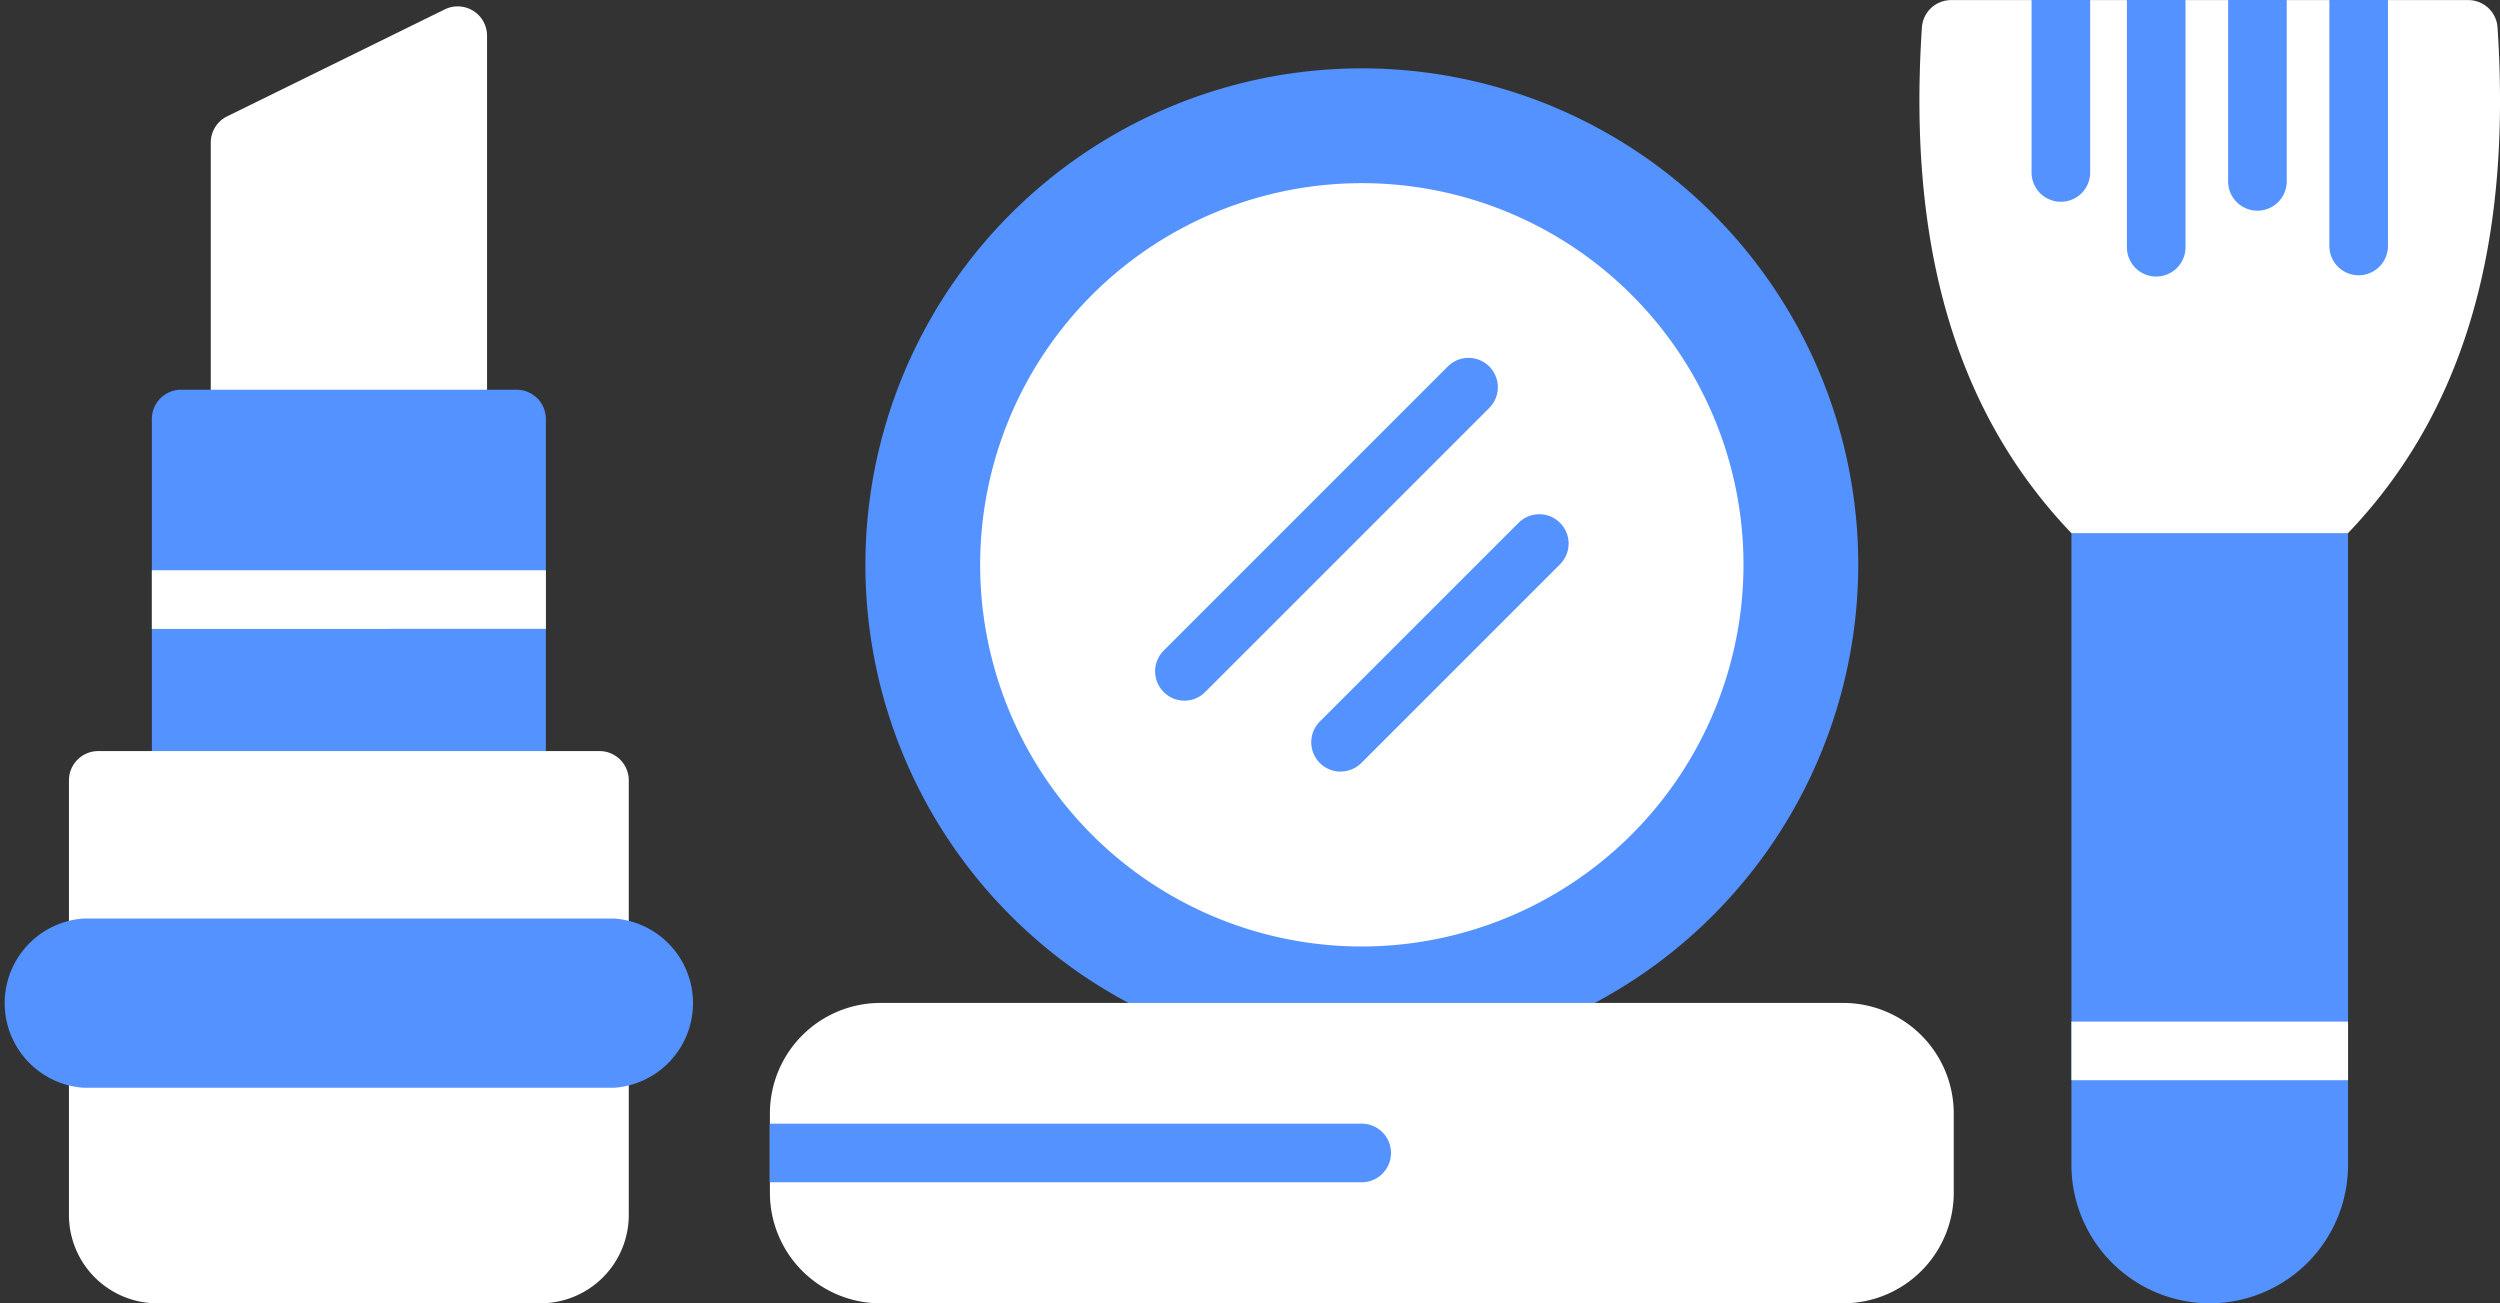
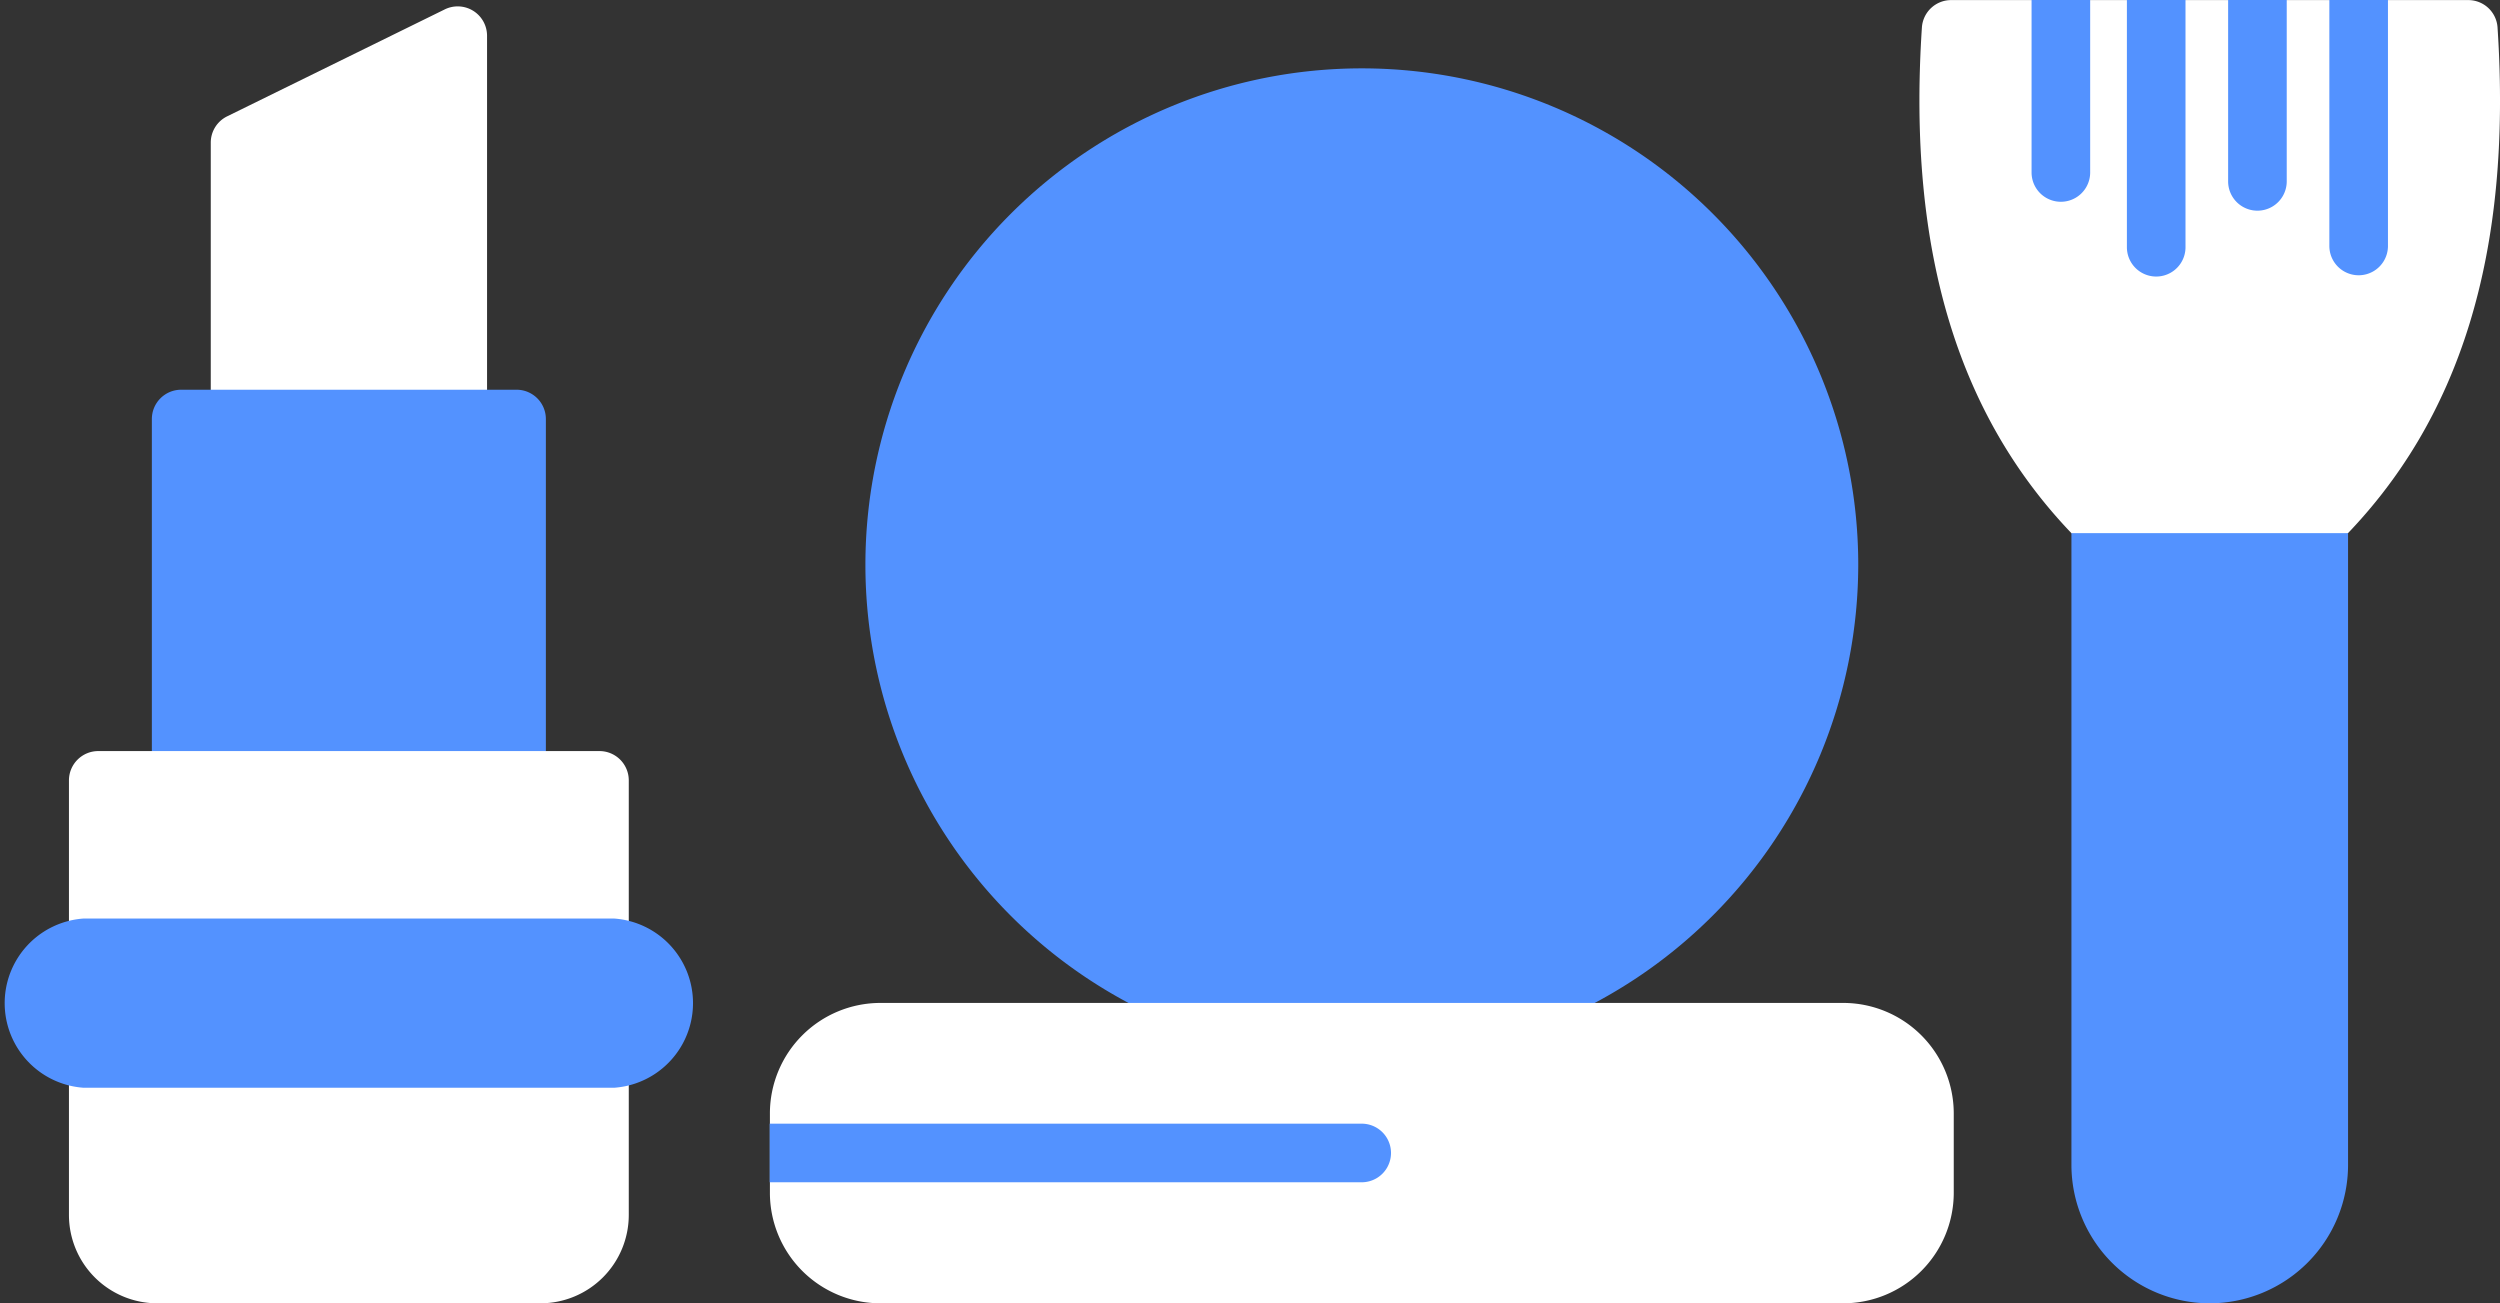
<svg xmlns="http://www.w3.org/2000/svg" width="58.952" height="30.733" viewBox="0 0 58.952 30.733">
  <rect x="0" y="0" width="58.952" height="30.733" fill="#333333" stroke="none" />
  <g id="Layer_x0020_1" transform="translate(0.004 -408.47)">
    <path id="Caminho_8909" data-name="Caminho 8909" d="M149.729,423.285H144.6a.691.691,0,0,1-.691-.691v-6.518a.69.69,0,0,1,.387-.62l5.128-2.52a.692.692,0,0,1,1,.62v9.037a.691.691,0,0,1-.691.691Z" transform="translate(-138.943 -4.243)" fill="#fff" fill-rule="evenodd" />
    <path id="Caminho_8910" data-name="Caminho 8910" d="M112.269,684.4h-7.908a.692.692,0,0,1-.691-.691v-8.517a.691.691,0,0,1,.691-.691h7.909a.691.691,0,0,1,.691.691v8.517a.692.692,0,0,1-.692.691Z" transform="translate(-100.093 -256.841)" fill="#5392ff" fill-rule="evenodd" />
    <path id="Caminho_8911" data-name="Caminho 8911" d="M602.486,478.581a11.706,11.706,0,1,1,11.706-11.706A11.719,11.719,0,0,1,602.486,478.581Z" transform="translate(-570.377 -45.087)" fill="#5392ff" fill-rule="evenodd" />
    <path id="Caminho_8912" data-name="Caminho 8912" d="M550.77,1099.972H528.054a2.607,2.607,0,0,1-2.6-2.6v-1.883a2.607,2.607,0,0,1,2.6-2.6H550.77a2.608,2.608,0,0,1,2.6,2.6v1.883A2.608,2.608,0,0,1,550.77,1099.972Z" transform="translate(-507.303 -660.769)" fill="#fff" fill-rule="evenodd" />
    <path id="Caminho_8913" data-name="Caminho 8913" d="M525.44,1176.923v-1.382H539.4a.691.691,0,0,1,0,1.382Z" transform="translate(-507.294 -740.574)" fill="#5392ff" fill-rule="evenodd" />
-     <path id="Caminho_8914" data-name="Caminho 8914" d="M678.091,551.481a9,9,0,1,1,9-9,9.011,9.011,0,0,1-9,9Z" transform="translate(-645.982 -120.692)" fill="#fff" fill-rule="evenodd" />
    <path id="Caminho_8915" data-name="Caminho 8915" d="M1319.722,421.449h-5.141a.692.692,0,0,1-.489-.2c-2.859-2.855-4.078-6.823-3.728-12.131a.691.691,0,0,1,.689-.646h12.195a.691.691,0,0,1,.69.646c.35,5.309-.869,9.277-3.729,12.131a.691.691,0,0,1-.488.2Z" transform="translate(-1265.048 0)" fill="#fff" fill-rule="evenodd" />
    <path id="Caminho_8916" data-name="Caminho 8916" d="M1386.85,408.47h1.382v4.067a.691.691,0,1,1-1.382,0V408.47Zm2.248,0h1.382V414.3a.691.691,0,1,1-1.382,0Zm2.387,0h1.382v4.277a.691.691,0,1,1-1.382,0V408.47Zm2.387,0h1.382v5.8a.691.691,0,0,1-1.382,0Z" transform="translate(-1338.948)" fill="#5392ff" fill-rule="evenodd" />
    <path id="Caminho_8917" data-name="Caminho 8917" d="M1417.332,790.514a3.266,3.266,0,0,1-3.262-3.262v-14.9h6.523v14.9A3.265,3.265,0,0,1,1417.332,790.514Z" transform="translate(-1365.228 -351.311)" fill="#5392ff" fill-rule="evenodd" />
-     <path id="Caminho_8918" data-name="Caminho 8918" d="M1414.07,1107.252v-1.382h6.523v1.382Z" transform="translate(-1365.228 -673.31)" fill="#fff" fill-rule="evenodd" />
    <path id="Caminho_8919" data-name="Caminho 8919" d="M59.579,926.4H47.761a.692.692,0,0,1-.691-.691v-3.953a.691.691,0,0,1,.691-.691H59.58a.691.691,0,0,1,.691.691V925.7A.692.692,0,0,1,59.579,926.4Z" transform="translate(-45.448 -494.884)" fill="#fff" fill-rule="evenodd" />
    <path id="Caminho_8920" data-name="Caminho 8920" d="M58.189,1117.466H49.151a2.083,2.083,0,0,1-2.081-2.082v-3.693a.691.691,0,0,1,.691-.691H59.58a.691.691,0,0,1,.691.691v3.693a2.084,2.084,0,0,1-2.082,2.082Z" transform="translate(-45.448 -678.263)" fill="#fff" fill-rule="evenodd" />
-     <path id="Caminho_8921" data-name="Caminho 8921" d="M103.67,799.172V797.79h9.291v1.382Z" transform="translate(-100.093 -375.872)" fill="#fff" fill-rule="evenodd" />
    <path id="Caminho_8922" data-name="Caminho 8922" d="M14.479,1039.5H1.965a2,2,0,0,1,0-3.99H14.479A2,2,0,0,1,14.479,1039.5Z" transform="translate(0 -605.38)" fill="#5392ff" fill-rule="evenodd" />
    <path id="Caminho_8923" data-name="Caminho 8923" d="M895.753,765.338a.692.692,0,0,1-.489-1.18l4.687-4.686a.691.691,0,0,1,.978.977l-4.687,4.687a.69.69,0,0,1-.489.2Z" transform="translate(-864.146 -338.673)" fill="#5392ff" fill-rule="evenodd" />
-     <path id="Caminho_8924" data-name="Caminho 8924" d="M789.166,660.747a.692.692,0,0,1-.488-1.18l6.7-6.7a.691.691,0,0,1,.978.977l-6.7,6.7A.689.689,0,0,1,789.166,660.747Z" transform="translate(-761.242 -235.755)" fill="#5392ff" fill-rule="evenodd" />
  </g>
</svg>